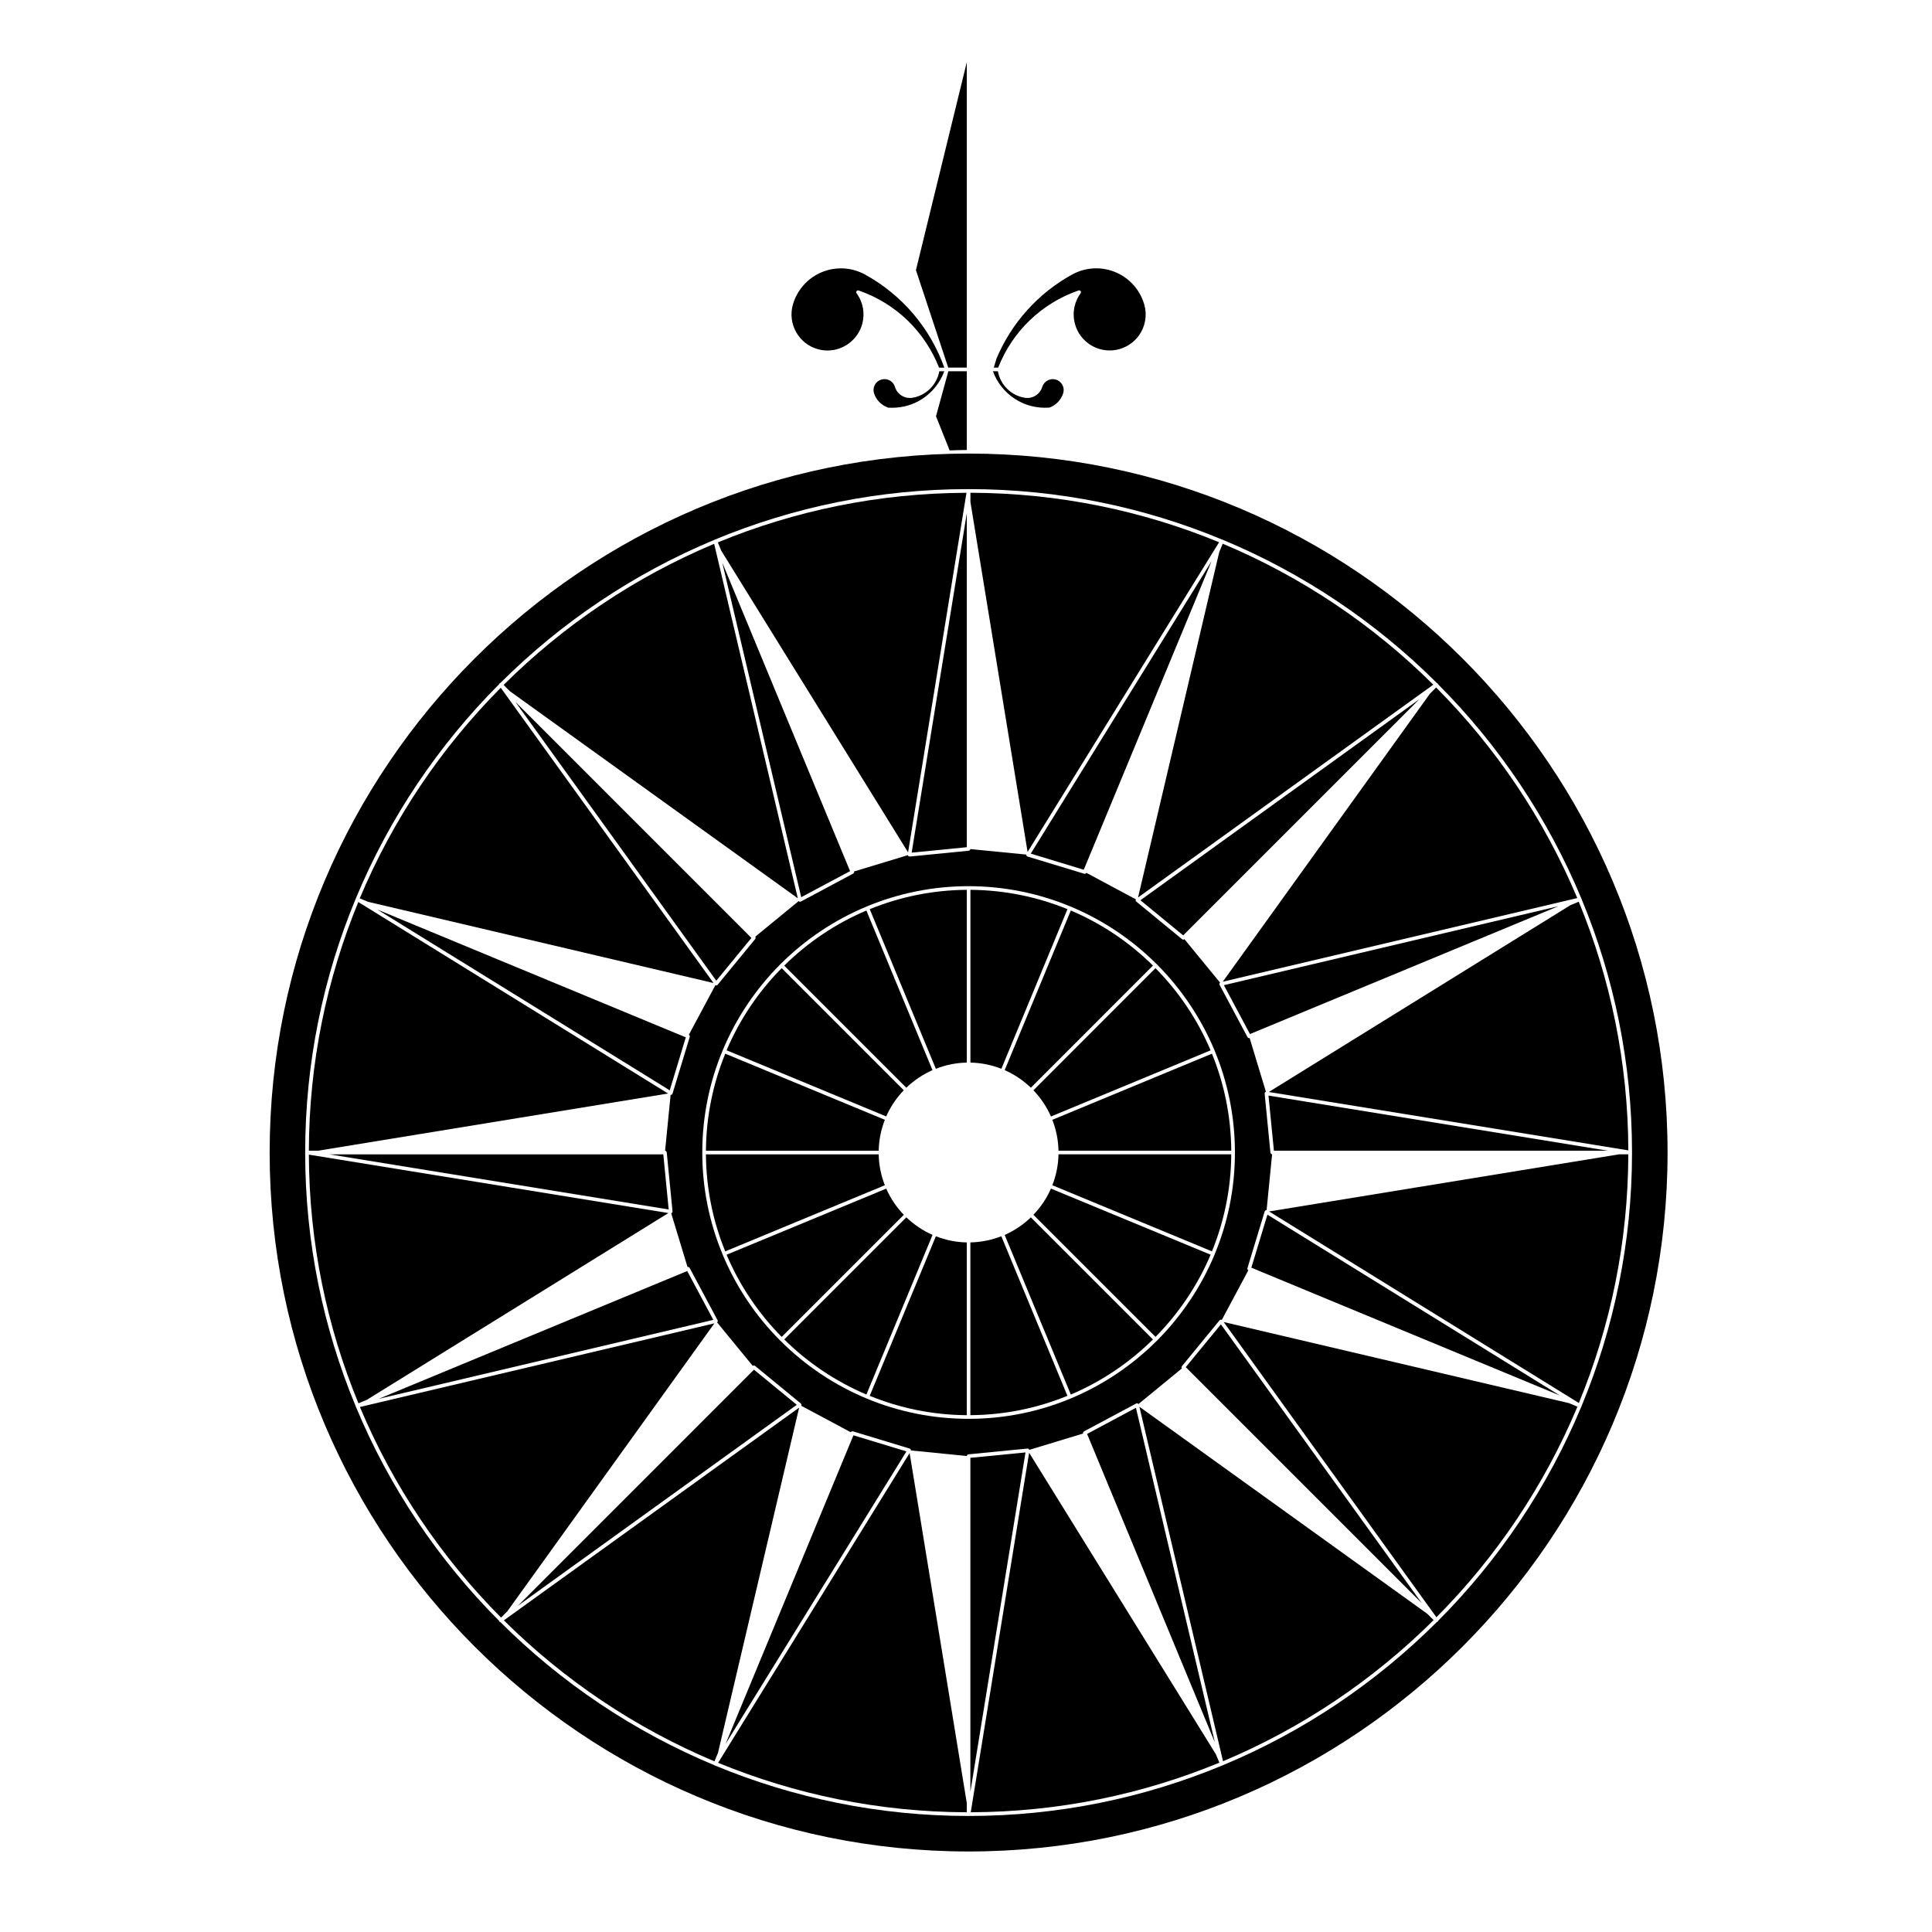
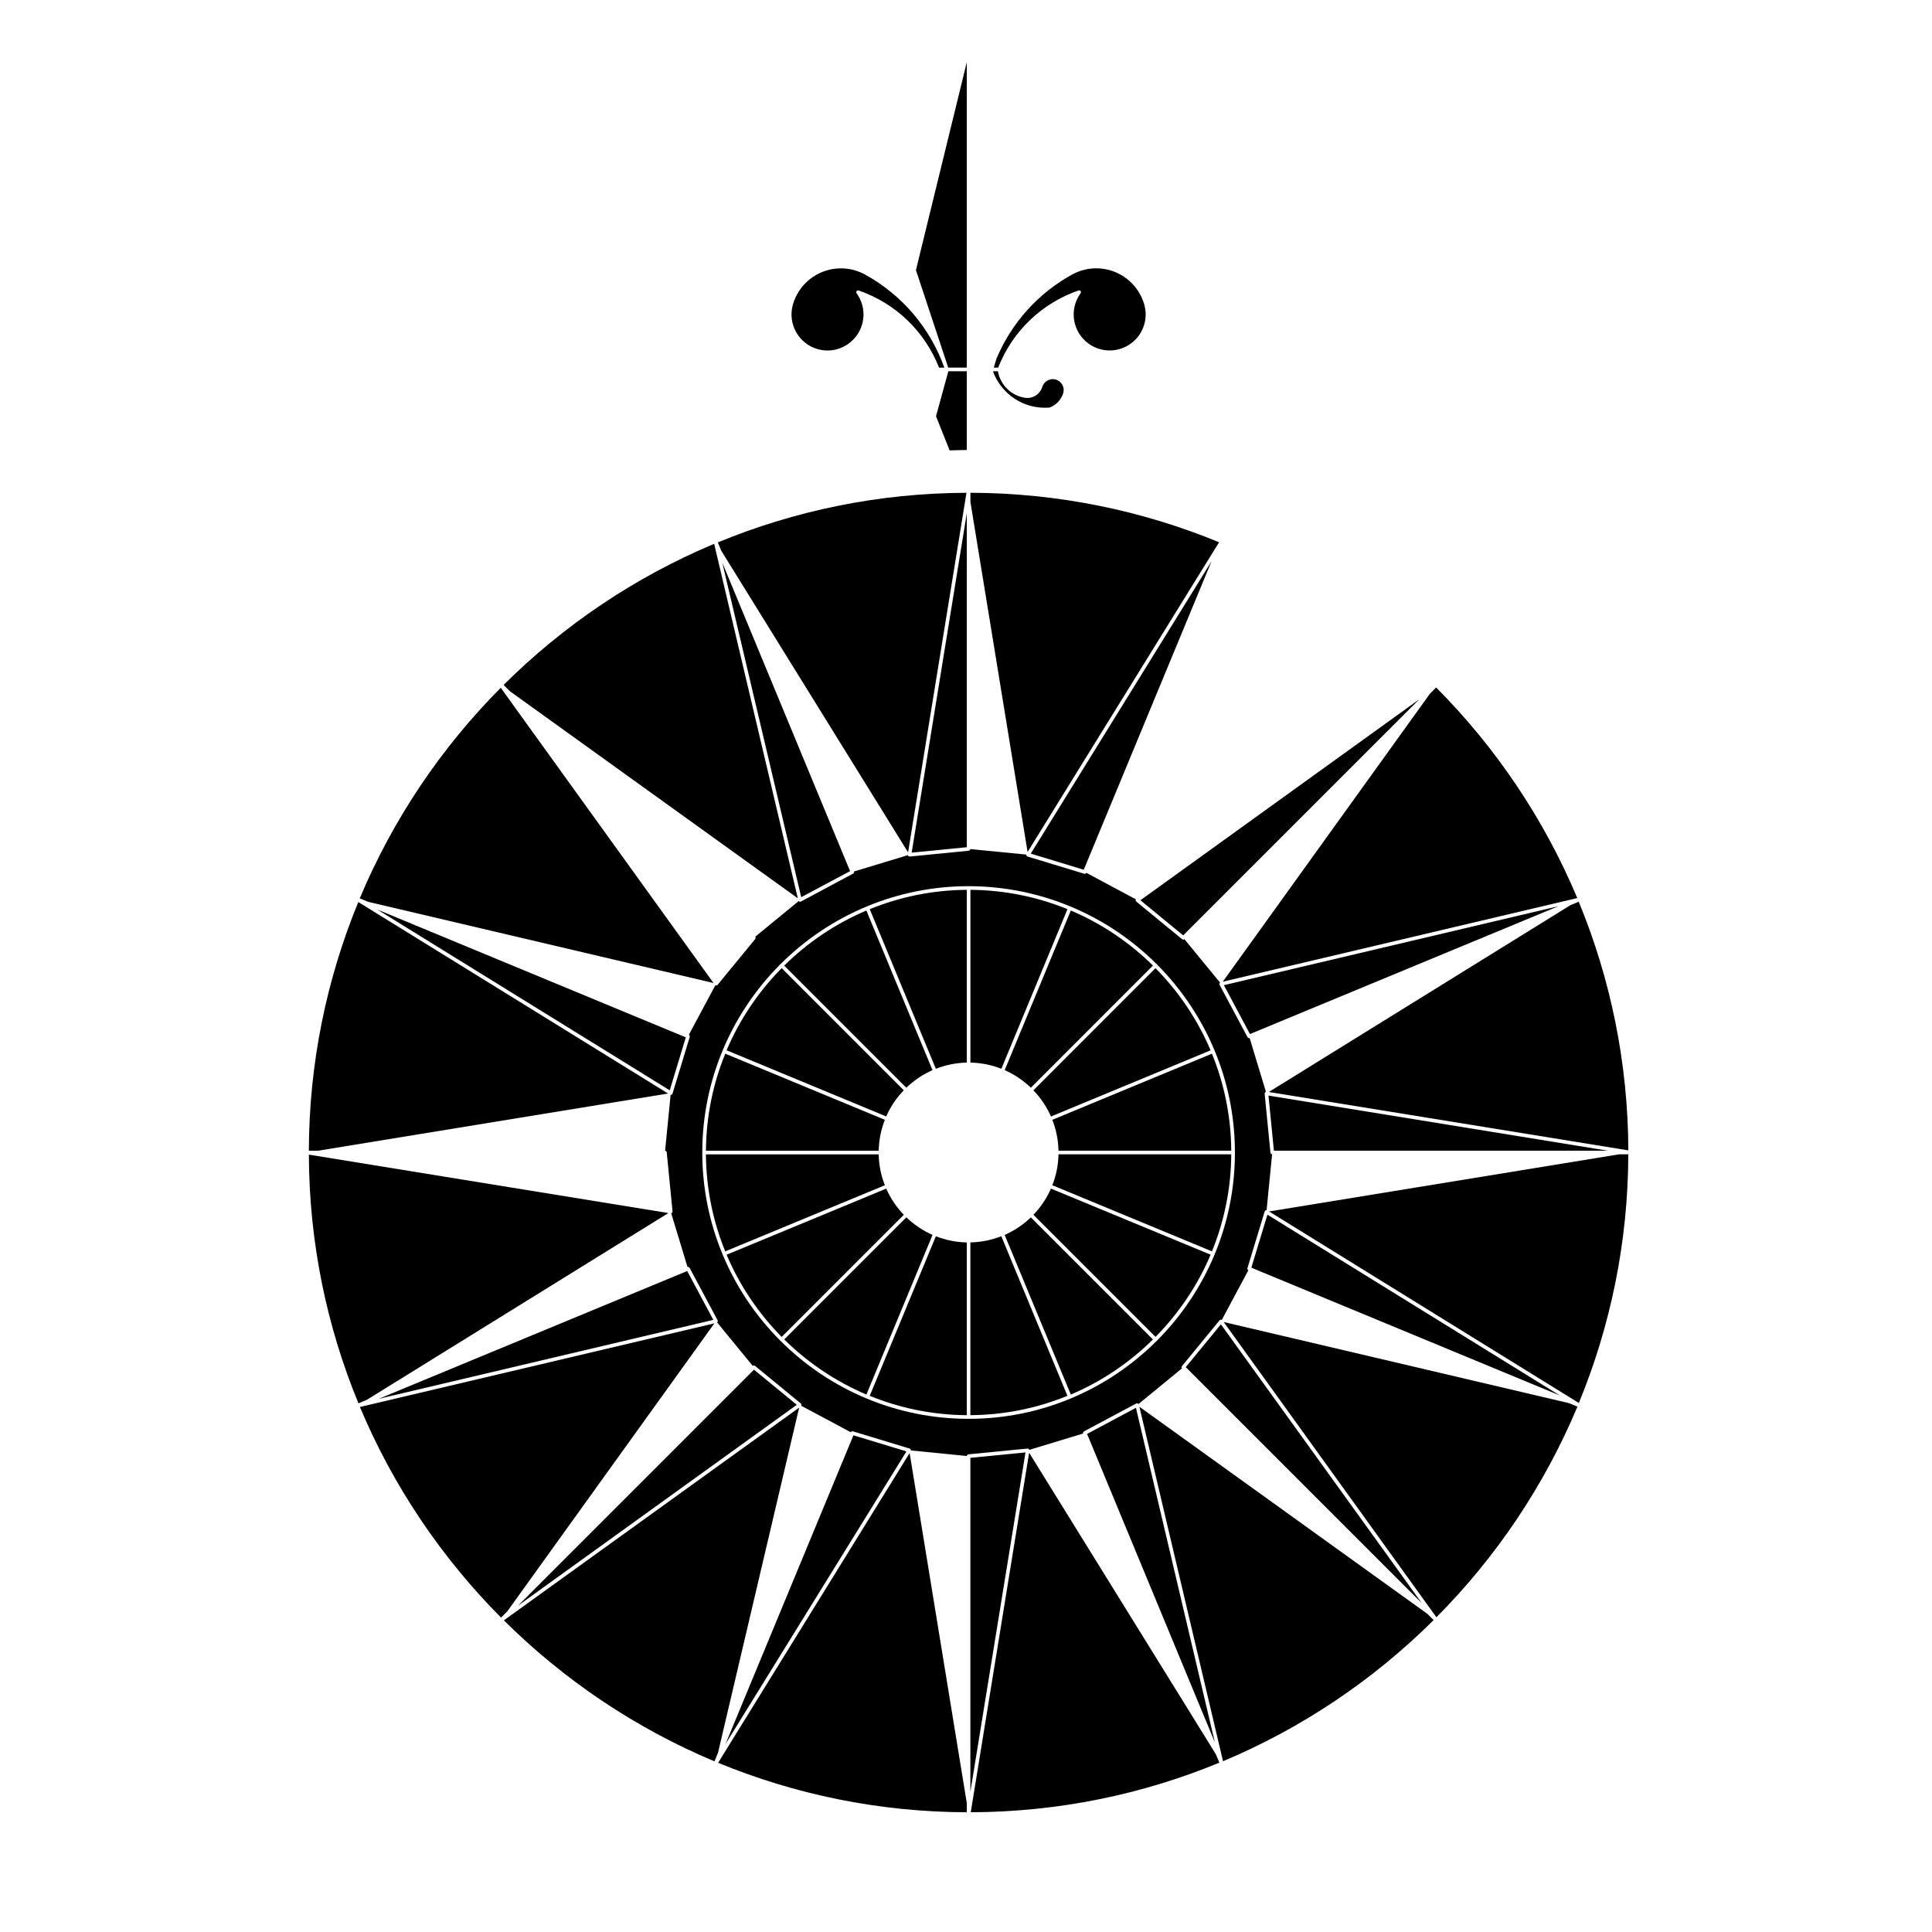
<svg xmlns="http://www.w3.org/2000/svg" fill="#000000" width="800px" height="800px" version="1.1" viewBox="144 144 512 512">
  <g>
    <path d="m480.32 465.05 82.09 50.758c8.375-20.34 13.047-42.586 13.109-65.902h-2.438z" />
    <path d="m416.73 528.99-15.473 95.277c23.305-0.074 45.555-4.746 65.887-13.145l-0.922-2.223z" />
    <path d="m468.05 404.16 93.941-22.168c-8.797-20.98-21.578-39.902-37.395-55.801l-1.672 1.68z" />
    <path d="m468.29 494.35 56.375 78.242c15.805-15.898 28.57-34.824 37.367-55.809l-2.242-0.938z" />
    <path d="m445.95 516.8 22.164 93.945c20.984-8.805 39.902-21.59 55.809-37.395l-1.672-1.676z" />
-     <path d="m215.46 449.43c0 102.14 83.094 185.23 185.23 185.23s185.23-83.094 185.23-185.23c0-102.13-83.09-185.23-185.23-185.23-102.14 0-185.23 83.094-185.23 185.23zm60.867-124.2c0.02-0.039 0.02-0.086 0.047-0.121 0.012 0 0.02 0 0.02-0.012 0.004 0 0.004-0.012 0.004-0.02 0.055-0.047 0.121-0.047 0.188-0.066 16.152-16.105 35.414-29.078 56.785-37.973 0.016-0.012 0.02-0.035 0.035-0.035 0.012-0.012 0.016 0 0.016 0 0.012-0.012 0.016-0.02 0.02-0.02 0.02 0 0.035 0.012 0.055 0 20.715-8.602 43.402-13.367 67.191-13.367 23.805 0 46.5 4.777 67.223 13.387 0.02 0 0.035-0.012 0.055 0 0.012 0 0.012 0.012 0.016 0.012h0.023c0.012 0.004 0.012 0.023 0.02 0.023 21.363 8.891 40.613 21.867 56.742 37.953 0.047 0.012 0.082 0.039 0.121 0.07 0.035 0.016 0.082 0.016 0.117 0.047 0 0.012 0 0.02 0.004 0.02 0.004 0.012 0.016 0.012 0.02 0.012 0.047 0.055 0.047 0.117 0.066 0.188 16.102 16.141 29.078 35.398 37.977 56.77 0.012 0.031 0.035 0.031 0.047 0.051v0.02c0 0.012 0.012 0.012 0.012 0.02 0.012 0.016 0 0.035 0 0.066 8.602 20.703 13.371 43.395 13.371 67.184 0 23.805-4.781 46.492-13.383 67.215-0.012 0.02 0.012 0.051 0 0.066 0 0.012-0.012 0.012-0.02 0.02v0.02c-0.004 0.02-0.023 0.031-0.047 0.051-8.887 21.336-21.844 40.578-37.922 56.703-0.012 0.055-0.047 0.098-0.074 0.137-0.023 0.039-0.02 0.09-0.051 0.109-0.012 0.012-0.02 0-0.02 0.012-0.012 0-0.012 0.012-0.012 0.02-0.059 0.047-0.133 0.055-0.207 0.074-16.137 16.098-35.383 29.074-56.754 37.961-0.023 0.012-0.031 0.039-0.055 0.051-0.012 0-0.02 0-0.02 0.004-0.012 0-0.012 0-0.016 0.012-0.039 0.012-0.086 0.02-0.133 0.02-20.68 8.578-43.348 13.336-67.109 13.336-23.758 0-46.422-4.758-67.109-13.336-0.059 0-0.121-0.012-0.176-0.035 0 0 0-0.012-0.012-0.012-0.012 0-0.016 0-0.02-0.012-0.02-0.012-0.023-0.031-0.047-0.051-21.352-8.891-40.598-21.855-56.734-37.953-0.082-0.02-0.156-0.023-0.223-0.098 0 0 0-0.012-0.012-0.02 0-0.004-0.012 0-0.016-0.004-0.047-0.059-0.051-0.121-0.07-0.195-16.098-16.137-29.074-35.395-37.961-56.754-0.016-0.02-0.039-0.039-0.055-0.07 0 0 0.004-0.004 0-0.004 0-0.012-0.004-0.02-0.004-0.02-0.012-0.031 0-0.051 0-0.07-8.602-20.711-13.367-43.398-13.367-67.184 0-23.801 4.777-46.496 13.375-67.215 0.012-0.031-0.004-0.047 0-0.074 0.004 0 0.012 0 0.02-0.012 0-0.012-0.004-0.02 0-0.02 0.012-0.02 0.023-0.023 0.035-0.035 8.891-21.352 21.855-40.594 37.941-56.73 0.02-0.039 0.055-0.078 0.082-0.113z" />
    <path d="m480.25 433.39 95.277 15.469c-0.082-23.312-4.75-45.551-13.145-65.895l-2.223 0.926z" />
    <path d="m481.6 448.95h88.488l-89.926-14.609z" />
    <path d="m468.34 405.08 6.914 12.953 81.758-33.883z" />
    <path d="m385.03 370.97c-0.133 0-0.258-0.055-0.344-0.145-0.055-0.055-0.047-0.133-0.066-0.207l-14.281 4.328c0.023 0.105 0.035 0.207 0 0.301-0.02 0.035-0.055 0.055-0.074 0.086-0.039 0.066-0.074 0.125-0.145 0.168l-13.875 7.418c-0.07 0.035-0.152 0.055-0.223 0.055-0.066 0-0.133-0.012-0.195-0.035-0.066-0.039-0.09-0.109-0.137-0.172l-11.543 9.473c0.066 0.086 0.109 0.188 0.109 0.293 0 0.039-0.031 0.074-0.039 0.109-0.016 0.074-0.016 0.137-0.066 0.195l-9.984 12.152c-0.098 0.105-0.223 0.176-0.367 0.176h-0.012c-0.074 0-0.121-0.07-0.188-0.105l-7.047 13.168c0.102 0.055 0.18 0.121 0.215 0.215 0.016 0.035 0.012 0.086 0.012 0.117 0.016 0.082 0.035 0.141 0.016 0.215l-4.57 15.047c-0.047 0.141-0.152 0.25-0.293 0.312-0.055 0.02-0.109 0.023-0.168 0.023-0.02 0-0.031-0.004-0.047-0.004l-1.461 14.801c0.105 0.02 0.207 0.059 0.281 0.121 0.023 0.031 0.023 0.074 0.055 0.105 0.035 0.066 0.086 0.117 0.098 0.195l1.535 15.652c0.016 0.152-0.039 0.293-0.152 0.395-0.051 0.055-0.125 0.055-0.203 0.086l4.328 14.262c0.102-0.023 0.207-0.035 0.297 0 0.039 0.02 0.066 0.07 0.105 0.09 0.051 0.047 0.109 0.074 0.152 0.137l7.41 13.875c0.074 0.125 0.074 0.281 0.02 0.418-0.035 0.066-0.109 0.086-0.168 0.133l9.465 11.543c0.086-0.066 0.176-0.109 0.281-0.109 0.047 0 0.074 0.031 0.109 0.039 0.074 0.02 0.145 0.02 0.207 0.066l12.156 9.984c0.117 0.098 0.18 0.242 0.172 0.379 0 0.082-0.066 0.133-0.102 0.195l13.168 7.039c0.047-0.098 0.121-0.176 0.211-0.215 0.039-0.016 0.09-0.012 0.137-0.016 0.066 0 0.133-0.031 0.195-0.012l15.055 4.57c0.141 0.047 0.25 0.145 0.309 0.293 0.031 0.066-0.012 0.137-0.016 0.203l14.852 1.473c0.012-0.105 0.047-0.207 0.109-0.281 0.023-0.031 0.074-0.031 0.102-0.059 0.066-0.035 0.121-0.086 0.195-0.098l15.66-1.531c0.152-0.012 0.293 0.035 0.395 0.145 0.055 0.059 0.047 0.133 0.066 0.207l14.289-4.336c-0.031-0.105-0.039-0.203 0-0.297 0.016-0.039 0.055-0.059 0.07-0.09 0.047-0.066 0.082-0.125 0.145-0.168l13.875-7.41c0.145-0.062 0.312-0.062 0.438-0.004 0.07 0.035 0.09 0.109 0.137 0.168l11.539-9.473c-0.066-0.086-0.109-0.176-0.109-0.281 0-0.047 0.031-0.074 0.039-0.117 0.02-0.07 0.02-0.141 0.07-0.195l9.977-12.16c0.102-0.109 0.223-0.141 0.383-0.168 0.082 0 0.121 0.066 0.188 0.098l7.039-13.164c-0.098-0.047-0.172-0.117-0.211-0.211-0.02-0.031 0-0.07-0.012-0.105-0.012-0.074-0.039-0.152-0.02-0.227l4.574-15.059c0.039-0.137 0.145-0.25 0.289-0.309 0.074-0.031 0.137 0.004 0.215 0.016l1.465-14.852c-0.105-0.012-0.207-0.047-0.289-0.109-0.023-0.023-0.023-0.074-0.051-0.102-0.039-0.07-0.09-0.121-0.102-0.195l-1.535-15.66c-0.016-0.145 0.039-0.301 0.145-0.395 0.051-0.055 0.137-0.047 0.203-0.066l-4.324-14.273c-0.051 0.02-0.102 0.023-0.137 0.023-0.09 0-0.176-0.023-0.258-0.074-0.02-0.02-0.031-0.035-0.055-0.055-0.047-0.039-0.09-0.074-0.109-0.121l-7.41-13.879c-0.07-0.133-0.07-0.293-0.02-0.422 0.039-0.066 0.117-0.098 0.172-0.137l-9.473-11.539c-0.09 0.074-0.188 0.121-0.297 0.121s-0.215-0.039-0.309-0.109l-12.152-9.98c-0.117-0.098-0.188-0.238-0.176-0.383 0-0.074 0.07-0.121 0.102-0.188l-13.16-7.047c-0.086 0.16-0.238 0.262-0.406 0.262-0.051 0-0.102-0.004-0.141-0.016l-15.055-4.57c-0.141-0.051-0.25-0.152-0.312-0.293-0.023-0.082 0.02-0.141 0.02-0.215l-14.852-1.457c-0.004 0.102-0.039 0.203-0.109 0.281-0.031 0.023-0.074 0.023-0.109 0.055-0.059 0.039-0.109 0.086-0.188 0.098l-15.66 1.543c-0.012-0.023-0.023-0.023-0.043-0.023zm42.648 13.262c0.012 0 0.016-0.012 0.02 0 0.004 0 0.004 0.012 0.016 0.012 8.578 3.566 16.309 8.777 22.789 15.242 0.031 0.02 0.066 0.012 0.098 0.039 0.023 0.02 0.02 0.055 0.039 0.086 6.453 6.481 11.668 14.207 15.242 22.789 0 0.012 0.012 0.012 0.02 0.02 0 0.02-0.012 0.031 0 0.039 3.457 8.316 5.367 17.422 5.367 26.973 0 9.551-1.914 18.66-5.367 26.98-0.012 0.004 0 0.016 0 0.023-0.012 0.02-0.02 0.02-0.023 0.039-3.57 8.57-8.781 16.293-15.234 22.777-0.02 0.031-0.016 0.059-0.039 0.086-0.031 0.031-0.066 0.02-0.098 0.039-6.481 6.469-14.207 11.672-22.789 15.246-0.012 0-0.012 0.012-0.016 0.012-0.012 0.012-0.031 0.012-0.039 0.012-8.312 3.449-17.422 5.359-26.973 5.359-9.551 0-18.656-1.914-26.969-5.359-0.016 0-0.023 0-0.039-0.012-0.004 0-0.004-0.012-0.016-0.012-8.574-3.57-16.309-8.777-22.789-15.246-0.023-0.02-0.066-0.012-0.098-0.039-0.023-0.023-0.023-0.066-0.047-0.098-6.457-6.484-11.664-14.207-15.234-22.789 0 0-0.012-0.012-0.012-0.02-0.004 0 0-0.012 0-0.02-3.461-8.316-5.375-17.434-5.375-26.984s1.914-18.668 5.375-26.984c0-0.012-0.004-0.02 0-0.031 0 0 0.012 0 0.012-0.012 3.57-8.578 8.777-16.309 15.234-22.789 0.02-0.031 0.02-0.066 0.047-0.098 0.023-0.031 0.066-0.031 0.098-0.047 6.484-6.457 14.211-11.668 22.789-15.234 0.012 0 0.012-0.012 0.016-0.012 0.004-0.012 0.016 0 0.023 0 8.316-3.461 17.434-5.375 26.984-5.375 9.551 0.012 18.664 1.93 26.988 5.387z" />
    <path d="m409.36 471.62c-2.559 0.996-5.316 1.57-8.203 1.633v45.781c9.098-0.059 17.77-1.879 25.719-5.129z" />
    <path d="m401.16 530.34v88.488l14.609-89.918z" />
    <path d="m432.09 524 33.867 81.762-20.922-88.68z" />
    <path d="m475.62 479.95 81.758 33.867-77.496-47.918z" />
    <path d="m458.24 506.31 62.559 62.562-53.246-73.906z" />
-     <path d="m319.78 449.91h-88.492l89.922 14.613z" />
    <path d="m244 385.04 77.484 47.91 4.262-14.039z" />
    <path d="m228.29 448.95 92.75-15.156-82.082-50.746c-8.375 20.344-13.047 42.594-13.109 65.902z" />
    <path d="m333.09 404.51-56.383-78.242c-15.801 15.898-28.566 34.816-37.367 55.809l2.242 0.926z" />
-     <path d="m343.13 392.56-62.562-62.57 53.254 73.906z" />
    <path d="m333.32 494.7-93.941 22.164c8.805 20.984 21.59 39.906 37.402 55.809l1.668-1.664z" />
    <path d="m321.13 465.47-95.277-15.48c0.074 23.316 4.746 45.566 13.145 65.902l2.223-0.926z" />
    <path d="m244.37 514.7 88.664-20.922-6.91-12.938-5.348 2.207z" />
    <path d="m343.81 506.98-62.562 62.566 73.906-53.254z" />
    <path d="m431.21 374.49 33.859-81.754-47.906 77.484z" />
    <path d="m457.56 391.89 4.254-4.258 58.32-58.32-73.914 53.262z" />
    <path d="m355.43 382.06-22.172-93.941c-20.984 8.805-39.898 21.582-55.797 37.395l1.672 1.672z" />
-     <path d="m523.84 325.45c-15.898-15.801-34.824-28.566-55.812-37.363l-0.926 2.254-21.504 91.496z" />
    <path d="m400.21 263.25v-20.867h-4.887l-3.269 11.926 3.606 9.055c1.512-0.035 3.027-0.113 4.551-0.113z" />
    <path d="m384.65 369.88 15.477-95.285c-23.312 0.082-45.555 4.75-65.898 13.145l0.926 2.231z" />
    <path d="m369.28 374.86-33.867-81.754 20.918 88.66z" />
    <path d="m400.21 368.52v-88.488l-14.609 89.926z" />
    <path d="m467.07 287.7c-20.332-8.375-42.582-13.047-65.898-13.113v2.445l15.148 92.75z" />
    <path d="m378.5 440.76-42.301-17.527c-3.238 7.957-5.059 16.637-5.117 25.723h45.781c0.059-2.887 0.633-5.641 1.637-8.195z" />
    <path d="m383.51 432.93-32.355-32.363c-6.152 6.223-11.133 13.598-14.602 21.77l42.301 17.531c1.141-2.586 2.719-4.93 4.656-6.938z" />
    <path d="m277.53 573.41c15.91 15.801 34.828 28.566 55.809 37.363l0.934-2.242 21.508-91.496z" />
    <path d="m426.89 384.94c-7.949-3.246-16.625-5.059-25.719-5.125v45.785c2.887 0.055 5.644 0.637 8.203 1.637z" />
    <path d="m400.21 425.6v-45.785c-9.094 0.066-17.77 1.879-25.719 5.125l17.523 42.301c2.547-1.004 5.309-1.586 8.195-1.641z" />
    <path d="m384.19 466.61-32.359 32.355c6.227 6.152 13.602 11.133 21.773 14.602l17.527-42.301c-2.582-1.141-4.93-2.734-6.941-4.656z" />
    <path d="m376.86 449.91h-45.781c0.059 9.09 1.879 17.77 5.117 25.715l42.301-17.523c-1.004-2.543-1.578-5.305-1.637-8.191z" />
    <path d="m378.86 459-42.305 17.516c3.465 8.184 8.453 15.547 14.602 21.781l32.359-32.359c-1.934-2.012-3.519-4.348-4.656-6.938z" />
    <path d="m391.12 427.6-17.523-42.301c-8.176 3.465-15.547 8.453-21.773 14.602l32.355 32.355c2.016-1.926 4.352-3.519 6.941-4.656z" />
    <path d="m410.25 471.27 17.527 42.301c8.172-3.465 15.539-8.453 21.766-14.602l-32.355-32.355c-2.004 1.926-4.352 3.519-6.938 4.656z" />
    <path d="m334.31 611.16c20.344 8.375 42.586 13.047 65.898 13.109v-2.445l-15.148-92.75z" />
    <path d="m417.19 432.26 32.355-32.375c-6.227-6.141-13.594-11.133-21.766-14.59l-17.527 42.301c2.586 1.141 4.93 2.734 6.938 4.664z" />
    <path d="m370.17 524.37-33.871 81.754 47.918-77.484z" />
    <path d="m417.86 465.93 32.363 32.359c6.152-6.231 11.141-13.598 14.602-21.781l-42.309-17.516c-1.137 2.59-2.719 4.926-4.656 6.938z" />
    <path d="m422.88 458.1 42.301 17.523c3.238-7.945 5.059-16.629 5.117-25.715h-45.785c-0.055 2.883-0.633 5.644-1.633 8.191z" />
    <path d="m422.52 439.88 42.301-17.531c-3.465-8.172-8.453-15.547-14.602-21.77l-32.355 32.363c1.93 2.004 3.512 4.348 4.656 6.938z" />
    <path d="m424.51 448.95h45.785c-0.059-9.094-1.879-17.77-5.117-25.715l-42.301 17.527c1 2.547 1.578 5.301 1.633 8.188z" />
    <path d="m428.65 228.81c0.395 2.516 1.75 4.731 3.805 6.231 1.641 1.199 3.586 1.832 5.613 1.832 3.043 0 5.926-1.465 7.719-3.914 1.727-2.379 2.262-5.367 1.477-8.203-1.598-5.684-6.832-9.652-12.73-9.652-1.203 0-2.414 0.168-3.582 0.492-0.969 0.277-1.906 0.656-2.785 1.133-9.074 4.984-16.098 12.836-20.086 22.297l-0.719 2.394h1.168c3.773-9.617 11.512-17.059 21.301-20.445 0.195-0.066 0.414 0.012 0.539 0.168 0.125 0.168 0.125 0.402 0 0.57-1.504 2.062-2.113 4.586-1.719 7.098z" />
-     <path d="m379.4 252.04c0.273 0.012 0.648 0.023 1.027 0.023 6.223 0 11.68-3.879 13.816-9.672h-1.32c-0.648 3.582-3.516 6.449-7.133 7.023-2.074 0.324-4.031-0.918-4.625-2.887-0.371-1.234-1.484-2.055-2.766-2.055-0.293 0-0.57 0.047-0.852 0.125-1.512 0.457-2.383 2.055-1.945 3.57 0.562 1.816 1.984 3.262 3.797 3.871z" />
    <path d="m371.55 220.98c9.785 3.375 17.527 10.82 21.305 20.445h1.402c-3.773-10.543-11.215-19.289-21.051-24.688-1.949-1.062-4.141-1.621-6.344-1.621-4.84 0-9.289 2.637-11.613 6.867-0.484 0.883-0.867 1.812-1.137 2.785-1.422 5.059 1.543 10.344 6.609 11.766 0.84 0.23 1.715 0.352 2.578 0.352 4.254 0 8.031-2.863 9.18-6.969 0.797-2.832 0.258-5.82-1.477-8.195-0.121-0.168-0.121-0.402 0-0.57 0.129-0.16 0.344-0.238 0.547-0.172z" />
    <path d="m423.79 244.58c-1.508-0.422-3.125 0.457-3.578 1.945-0.598 1.977-2.559 3.215-4.629 2.887-3.629-0.57-6.488-3.441-7.133-7.023h-1.32c2.262 6.152 8.266 10.137 14.965 9.629 1.699-0.578 3.113-2.023 3.68-3.863 0.215-0.73 0.125-1.516-0.258-2.195-0.379-0.668-0.992-1.168-1.727-1.379z" />
    <path d="m400.21 160.49-13.477 55.098 8.559 25.836h4.918z" />
    <path d="m374.49 513.91c7.949 3.25 16.625 5.066 25.719 5.129v-45.781c-2.887-0.066-5.648-0.637-8.195-1.633z" />
  </g>
</svg>